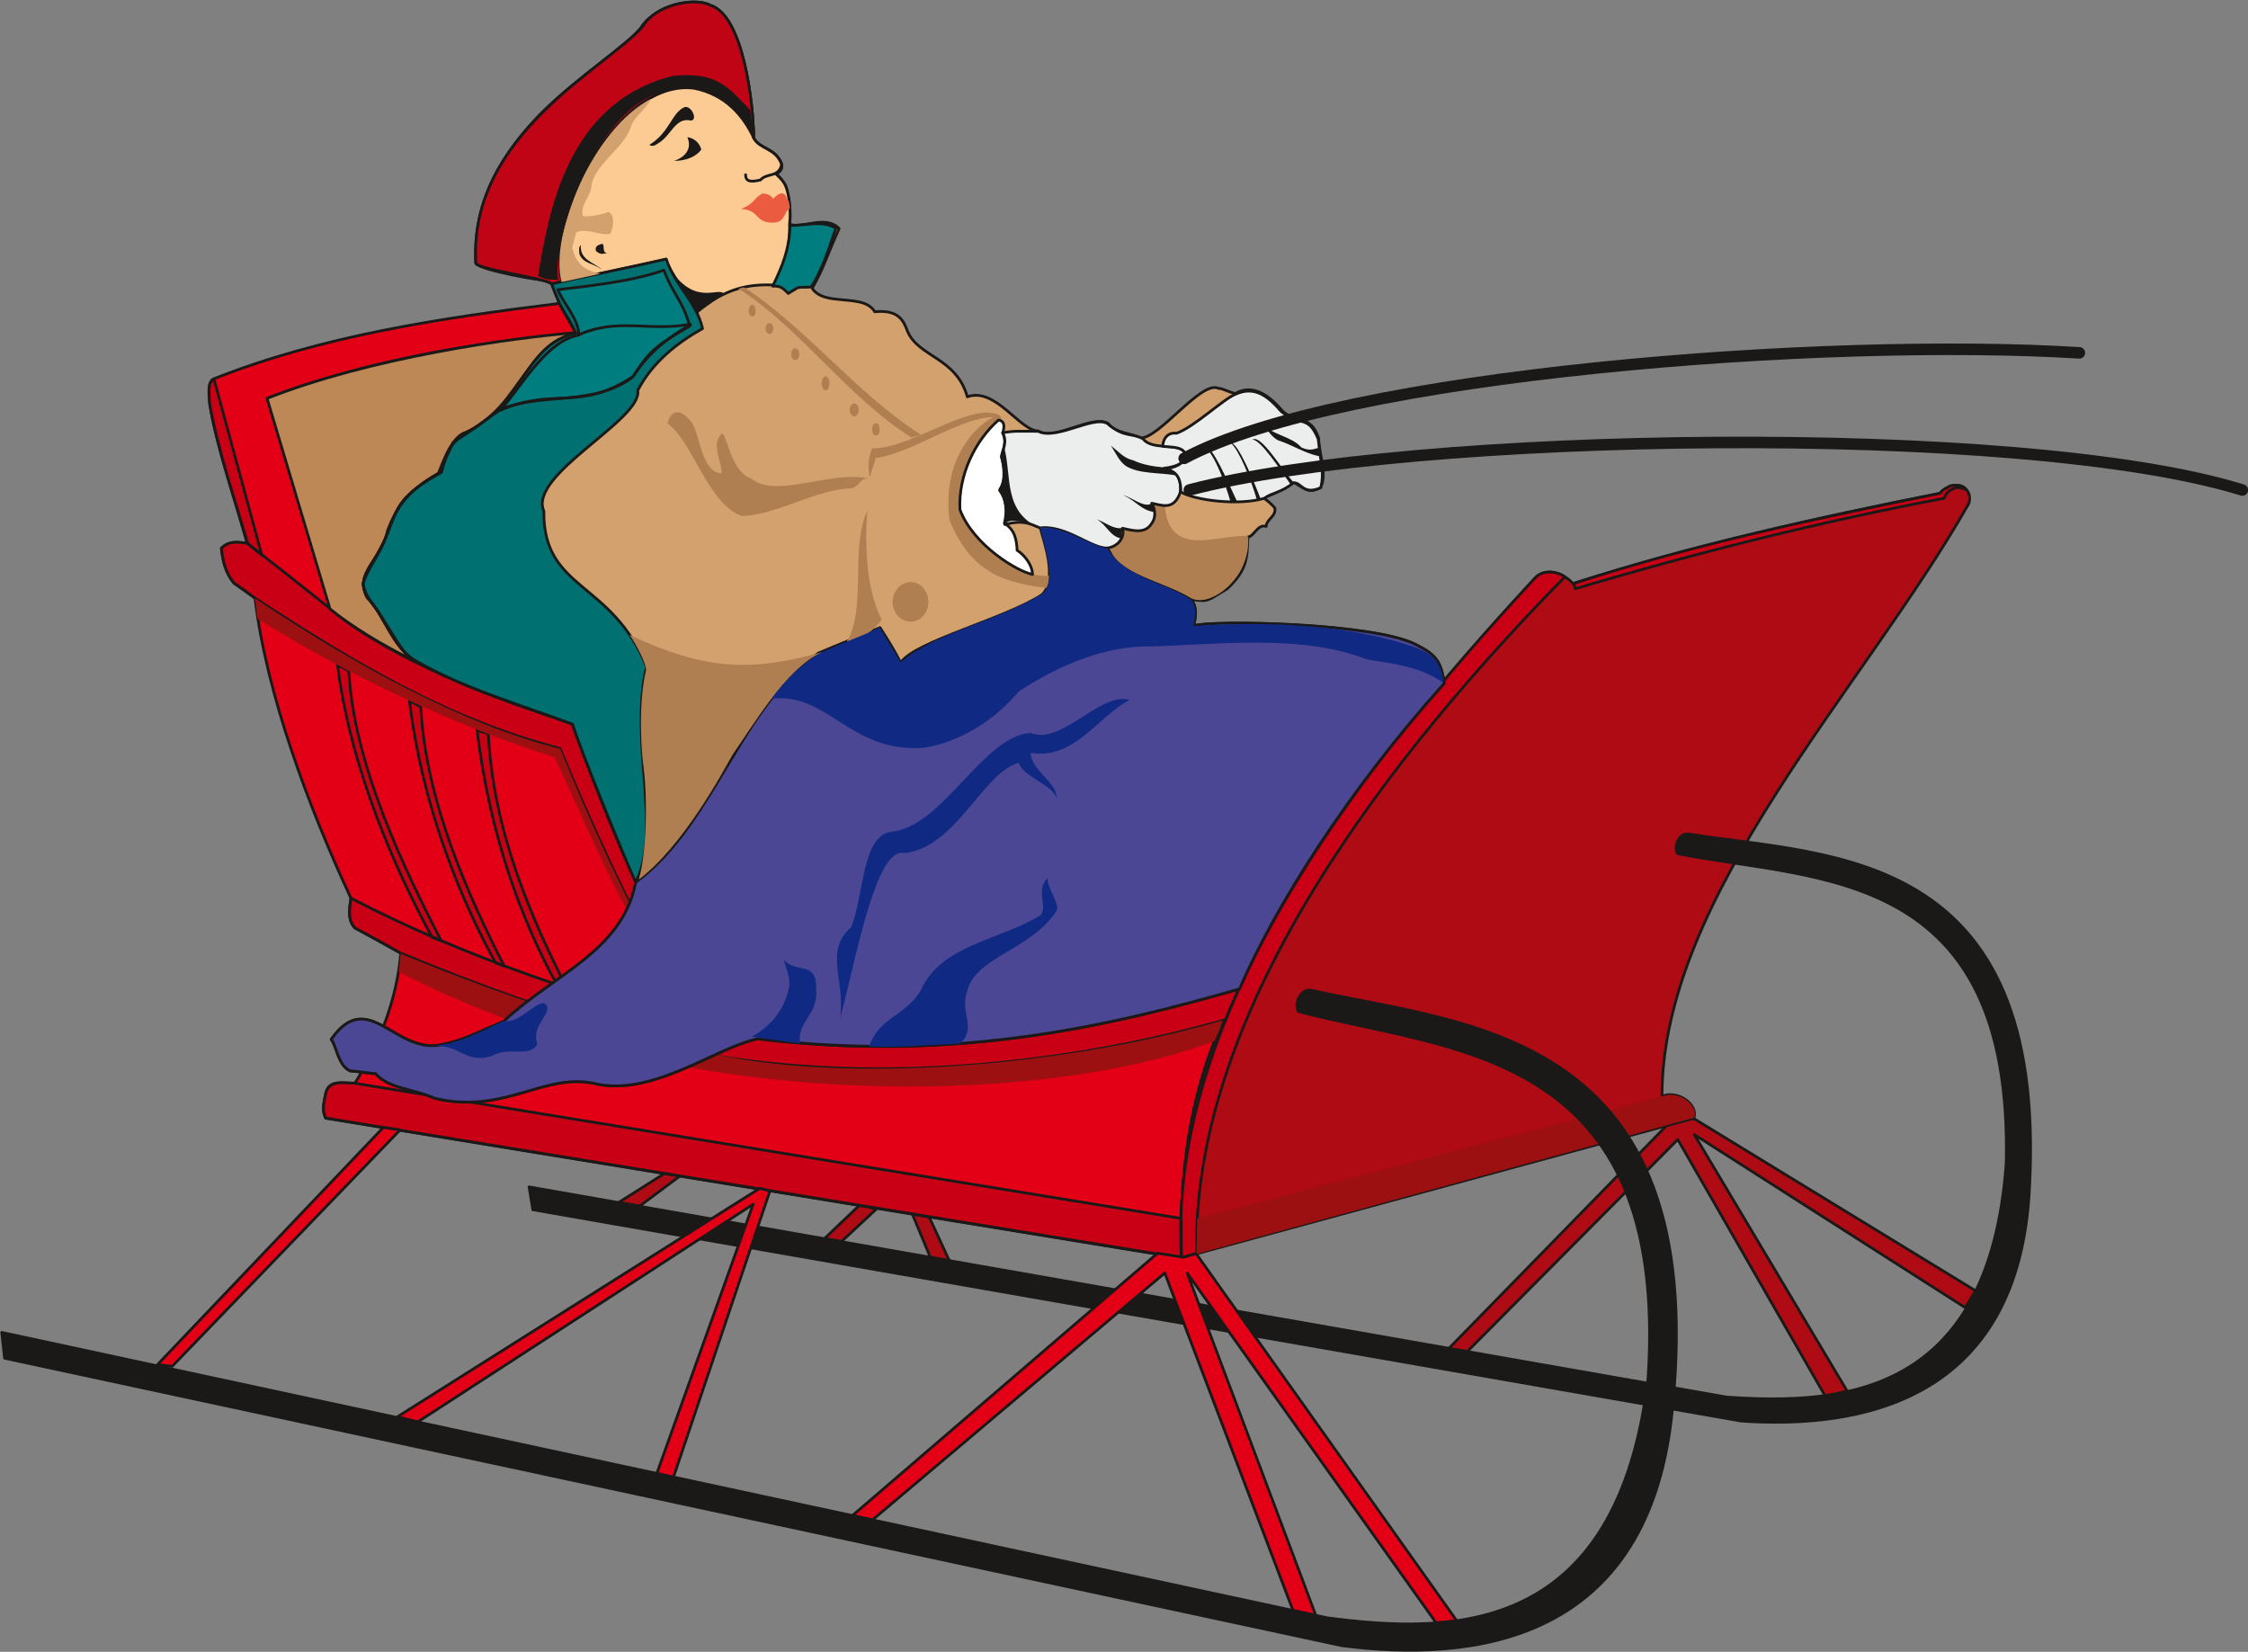
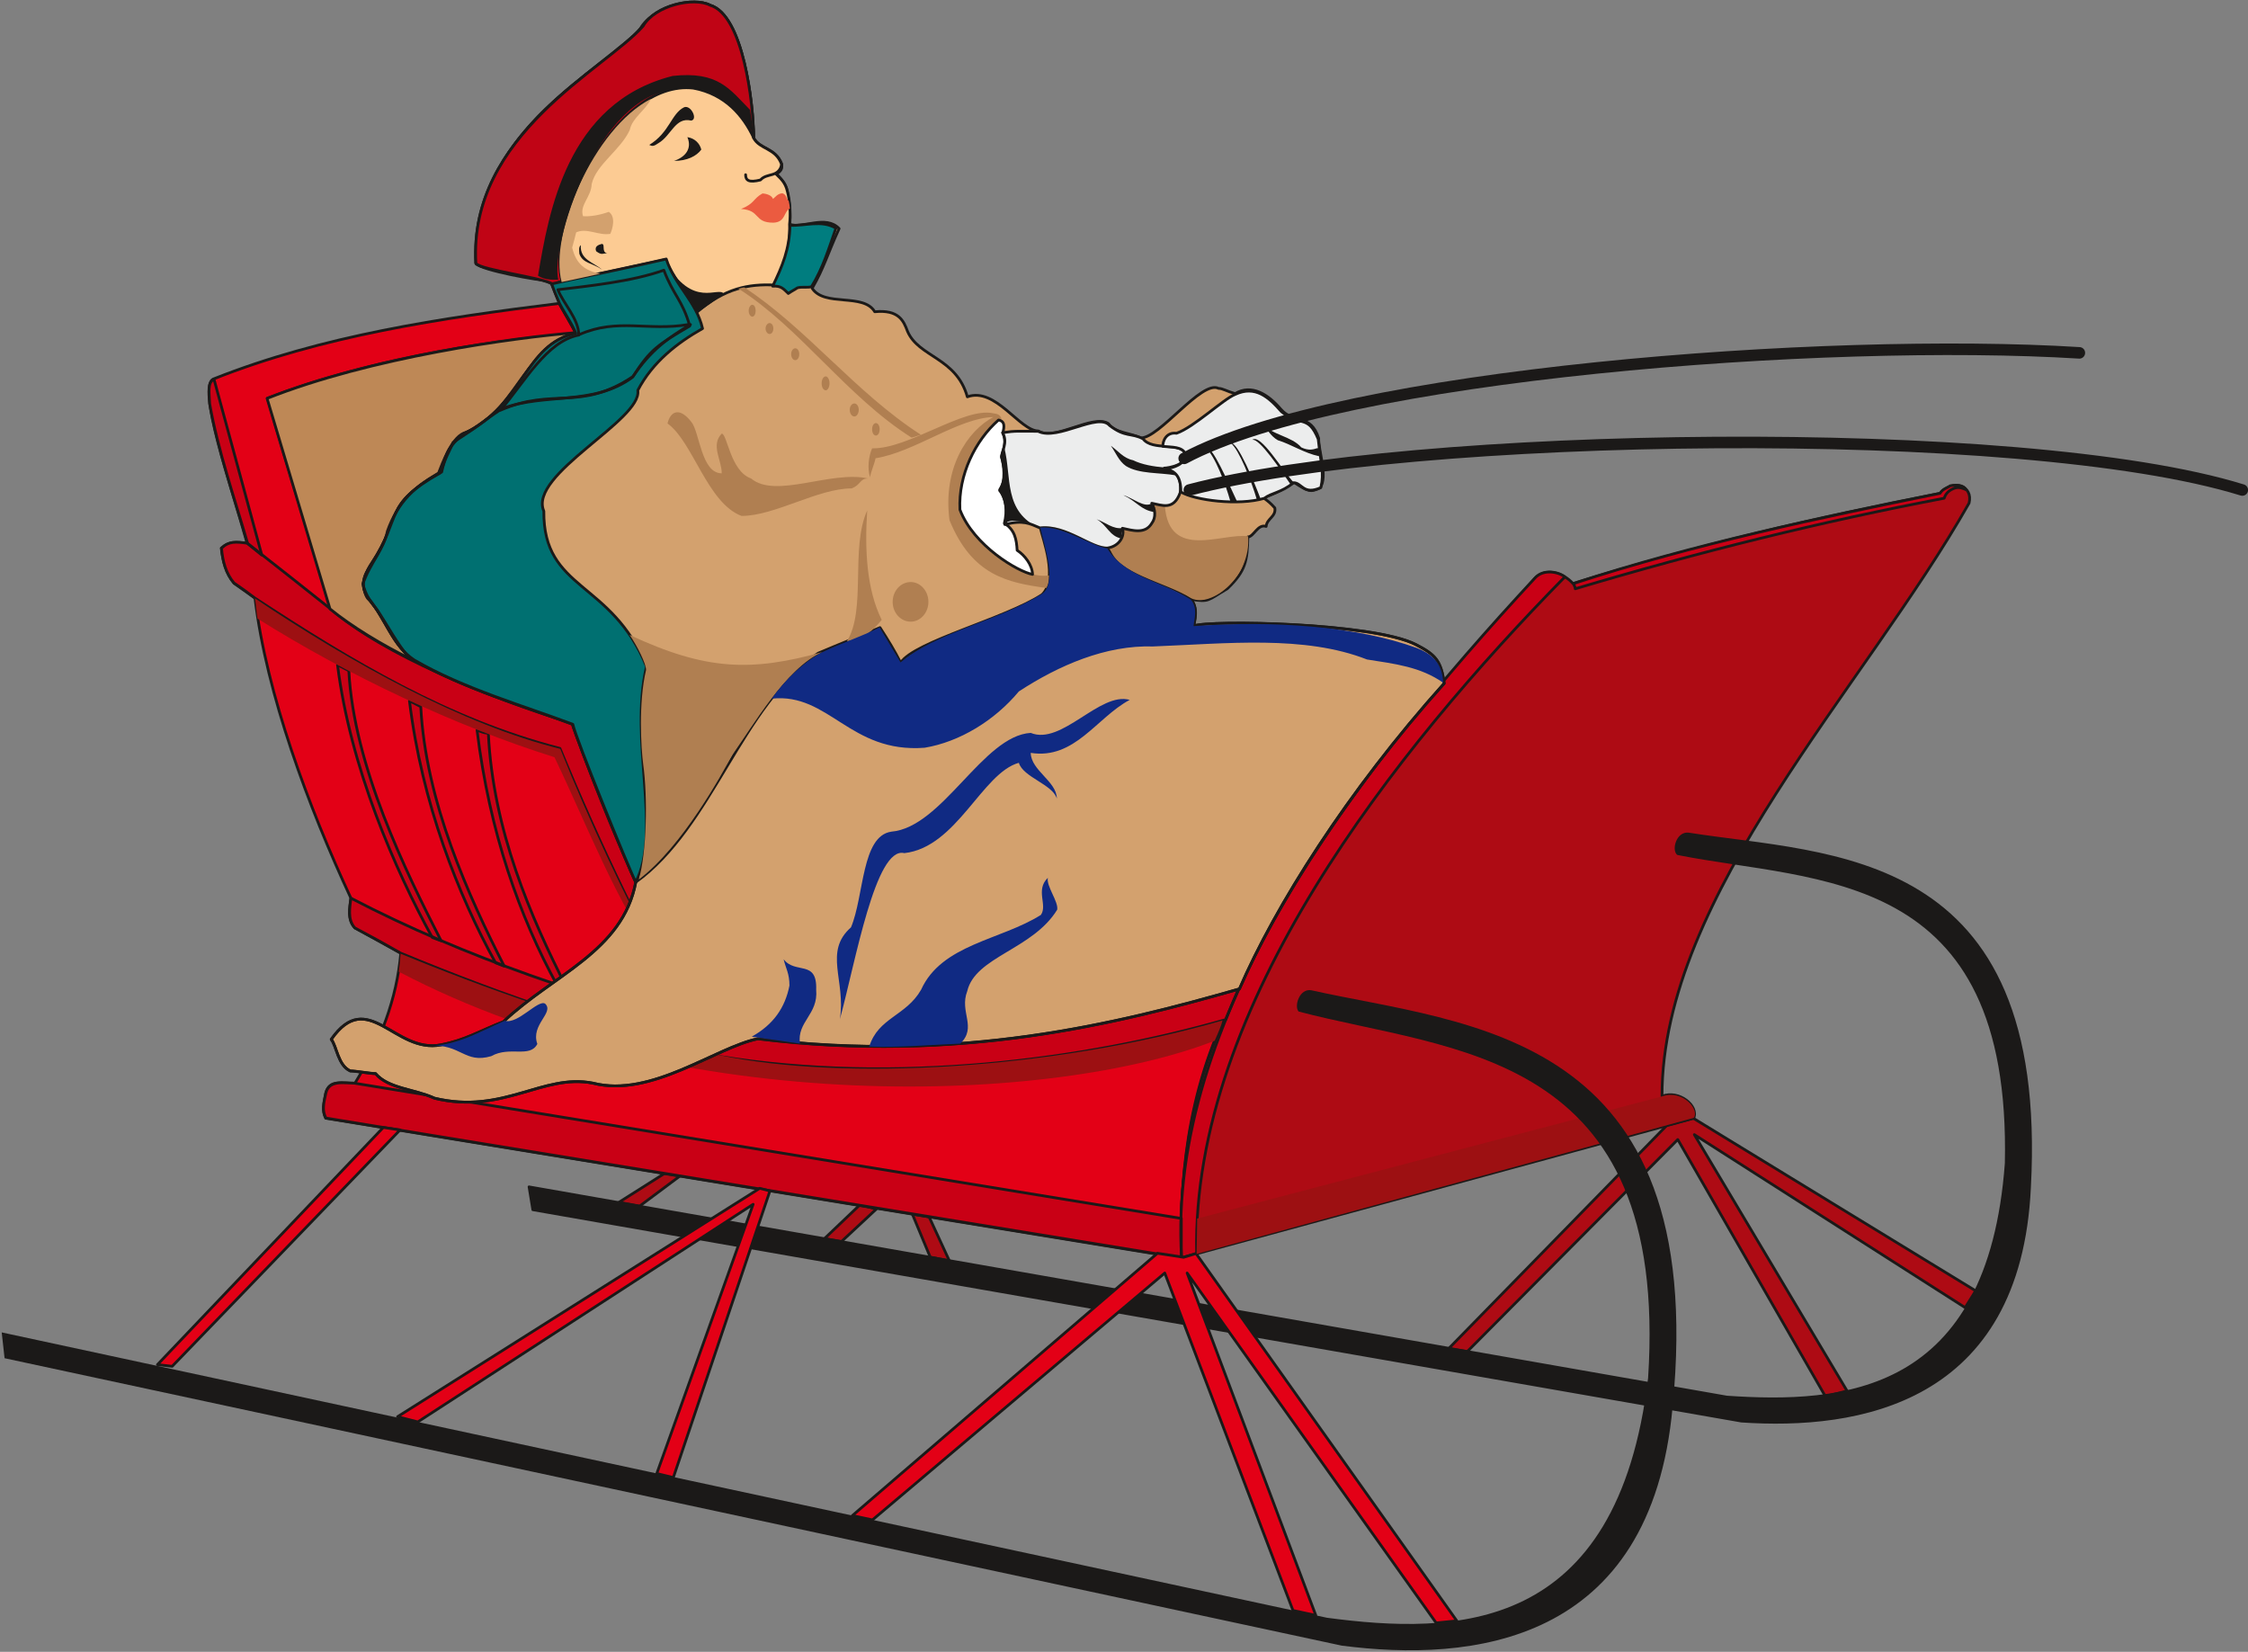
<svg xmlns="http://www.w3.org/2000/svg" xml:space="preserve" width="744.113" height="546.709" fill-rule="evenodd" stroke-linejoin="round" stroke-width="28.222" preserveAspectRatio="xMidYMid" version="1.2" viewBox="0 0 19688 14465">
  <rect x="0" y="0" width="19688" height="14465" fill="#808080" stroke="none" />
  <defs class="ClipPathGroup">
    <clipPath id="a" clipPathUnits="userSpaceOnUse">
      <path d="M0 0h19688v14465H0z" />
    </clipPath>
  </defs>
  <g class="SlideGroup">
    <g class="Slide" clip-path="url(#a)">
      <g class="Page">
        <g class="com.sun.star.drawing.PolyPolygonShape">
          <path fill="none" d="M5408 9780h11908v2462H5408z" class="BoundingBox" />
          <path fill="#AE0B14" d="m5420 10529 403-255 138 20-359 268-182-33Zm0 0Zm2255 59-142-39-313 298 150 25 305-284Zm0 0Zm315 43 147 25 178 386-168-33-157-378Zm0 0Zm4860 1205 1844-1857 1293 2250 190-48-1338-2245 2372 1515 92-147-2474-1512-231 63-1911 1955 163 26Z" />
          <path fill="none" stroke="#1B1918" stroke-linecap="round" stroke-width="24" d="m5420 10529 403-255 138 20-359 268-182-33Zm2255 59-142-39-313 298 150 25 305-284Zm315 43 147 25 178 386-168-33-157-378Zm4860 1205 1844-1857 1293 2250 190-48-1338-2245 2372 1515 92-147-2474-1512-231 63-1911 1955 163 26Z" />
        </g>
        <g class="com.sun.star.drawing.ClosedBezierShape">
          <path fill="none" d="M1818 2645h9048v8385H1818z" class="BoundingBox" />
          <path fill="#E30016" d="M4897 2657c-1044 129-2075 284-3023 660-161 51 158 960 290 1440-99-10-157-18-226 43 13 117 41 224 112 308l183 129c101 843 470 1832 840 2628-10 78-35 190 36 261l401 221c-35 401-178 775-401 1138-109 5-224-38-257 89-17 94-33 152 0 218l7489 1225c-7-844 87-1585 511-2363-1461 437-2812 656-4566 394-584-904-952-1816-1277-2716-752-234-1638-594-2116-1001-183-630-368-1217-551-1844 828-317 1798-490 2702-569-50-89-99-175-147-261Z" />
          <path fill="none" stroke="#1B1918" stroke-linecap="round" stroke-width="24" d="M4897 2657c-1044 129-2075 284-3023 660-161 51 158 960 290 1440-99-10-157-18-226 43 13 117 41 224 112 308l183 129c101 843 470 1832 840 2628-10 78-35 190 36 261l401 221c-35 401-178 775-401 1138-109 5-224-38-257 89-17 94-33 152 0 218l7489 1225c-7-844 87-1585 511-2363-1461 437-2812 656-4566 394-584-904-952-1816-1277-2716-752-234-1638-594-2116-1001-183-630-368-1217-551-1844 828-317 1798-490 2702-569-50-89-99-175-147-261Z" />
        </g>
        <g class="com.sun.star.drawing.ClosedBezierShape">
          <path fill="none" d="M10328 4238h6936v6792h-6936z" class="BoundingBox" />
          <path fill="#AE0B14" d="m10341 11017 4492-1224c48-109-129-252-277-193-2-1764 1769-3572 2689-5194 38-150-135-217-254-86-1108 216-2150 459-3215 790-83-94-241-145-335-43-985 1123-1924 2106-2589 3587-399 748-522 1502-511 2363Z" />
          <path fill="none" stroke="#1B1918" stroke-linecap="round" stroke-width="24" d="m10341 11017 4492-1224c48-109-129-252-277-193-2-1764 1769-3572 2689-5194 38-150-135-217-254-86-1108 216-2150 459-3215 790-83-94-241-145-335-43-985 1123-1924 2106-2589 3587-399 748-522 1502-511 2363Z" />
        </g>
        <g class="com.sun.star.drawing.ClosedBezierShape">
          <path fill="none" d="M1819 3308h15412v7720H1819z" class="BoundingBox" />
          <path fill="#C90015" d="M3108 9486c-101-2-226-30-254 86-23 100-33 153 0 219l7492 1224v-345L3108 9486Zm0 0Zm-35-1621c-8 78-33 188 35 261 135 71 270 145 402 221 911 379 1874 709 2797 905 1524 249 3188 33 4427-323 38-92 77-186 117-277-1460 437-2812 656-4564 394-1124-305-2196-651-3214-1181Zm0 0Zm-907-3108c-99-13-160-20-226 43 10 117 38 221 109 305 64 43 122 86 183 132 848 557 1702 1068 2672 1317 358 869 734 1643 1182 2441 69 23 140 30 201 51-584-905-951-1816-1279-2713-752-234-1638-594-2116-1003-241-192-485-385-726-573Zm0 0Zm-292-1437 419 1541-124-101c-110-381-260-813-333-1225-3-91-22-185 38-215Zm0 0Zm11831 1732c-1487 1512-3270 3760-3225 5925l-132 38c-127-2086 1476-4210 3095-5953 74-84 211-53 262-10Zm0 0Zm76 58c1064-348 2169-579 3210-790 23-40 61-45 89-66 56-10 117-7 137 33-38-15-71-28-116-5-44 20-64 51-74 81-1082 206-2139 468-3231 793 0-20-13-31-15-46Zm0 0ZM4960 8644c-307-602-643-1374-683-2222-49-5-66-18-99-28 109 897 376 1641 701 2233 28 5 56 10 81 17Zm0 0Zm-544-183c-307-602-688-1437-731-2273l-99-51c109 897 429 1705 754 2294l76 30Zm0 0Zm-553-223c-308-602-765-1529-808-2365l-99-51c112 900 505 1796 830 2388l77 28Z" />
          <path fill="none" stroke="#1B1918" stroke-linecap="round" stroke-width="24" d="M3108 9486c-101-2-226-30-254 86-23 100-33 153 0 219l7492 1224v-345L3108 9486Zm-35-1621c-8 78-33 188 35 261 135 71 270 145 402 221 911 379 1874 709 2797 905 1524 249 3188 33 4427-323 38-92 77-186 117-277-1460 437-2812 656-4564 394-1124-305-2196-651-3214-1181Z" />
          <path fill="none" stroke="#1B1918" stroke-linecap="round" stroke-width="24" d="M2166 4757c-99-13-160-20-226 43 10 117 38 221 109 305 64 43 122 86 183 132 848 557 1702 1068 2672 1317 358 869 734 1643 1182 2441 69 23 140 30 201 51-584-905-951-1816-1279-2713-752-234-1638-594-2116-1003-241-192-485-385-726-573Z" />
          <path fill="none" stroke="#1B1918" stroke-linecap="round" stroke-width="24" d="m1874 3320 419 1541-124-101c-110-381-260-813-333-1225-3-91-22-185 38-215Zm11831 1732c-1487 1512-3270 3760-3225 5925l-132 38c-127-2086 1476-4210 3095-5953 74-84 211-53 262-10Zm76 58c1064-348 2169-579 3210-790 23-40 61-45 89-66 56-10 117-7 137 33-38-15-71-28-116-5-44 20-64 51-74 81-1082 206-2139 468-3231 793 0-20-13-31-15-46ZM4960 8644c-307-602-643-1374-683-2222-49-5-66-18-99-28 109 897 376 1641 701 2233 28 5 56 10 81 17Zm-544-183c-307-602-688-1437-731-2273l-99-51c109 897 429 1705 754 2294l76 30Zm-553-223c-308-602-765-1529-808-2365l-99-51c112 900 505 1796 830 2388l77 28Z" />
        </g>
        <g class="com.sun.star.drawing.ClosedBezierShape">
          <path fill="none" d="M2232 5240h8476v4276H2232z" class="BoundingBox" />
          <path fill="#9D1012" d="M2233 5240c853 571 1821 1107 2674 1318 262 653 561 1283 871 1868-370-498-640-1208-922-1795-871-274-1803-713-2601-1214-12-84-10-96-22-177Zm0 0Zm1275 3112c640 262 1750 683 2799 889 1078 226 2904 127 4400-305-10 43-33 97-69 178-1399 546-4664 696-7146-605 5-27 11-78 16-157Z" />
        </g>
        <g class="com.sun.star.drawing.ClosedBezierShape">
          <path fill="none" d="M2327 2901h2729v2891H2327z" class="BoundingBox" />
          <path fill="#BE8856" d="M5043 2913c-477 154-533 721-984 881-107 48-183 259-218 348-488 301-308 369-585 788-73 104-88 234-38 308 150 149 193 365 394 541-269-132-536-295-722-447l-551-1843c912-361 2153-531 2704-576Z" />
          <path fill="none" stroke="#1B1918" stroke-linecap="round" stroke-width="24" d="M5043 2913c-477 154-533 721-984 881-107 48-183 259-218 348-488 301-308 369-585 788-73 104-88 234-38 308 150 149 193 365 394 541-269-132-536-295-722-447l-551-1843c912-361 2153-531 2704-576Z" />
        </g>
        <g class="com.sun.star.drawing.ClosedBezierShape">
          <path fill="none" d="M4621 7290h13176v5178H4621z" class="BoundingBox" />
          <path fill="#1B1918" d="m4633 10393 33 201 10585 1851c1016 69 2436-155 2524-2047 160-2978-1752-2899-2987-3095-94-11-134 132-94 173 1220 244 2934 109 2876 2711-150 2035-1430 2116-2446 2047L4633 10393Z" />
          <path fill="none" stroke="#1B1918" stroke-linecap="round" stroke-width="23" d="m4633 10393 33 201 10585 1851c1016 69 2436-155 2524-2047 160-2978-1752-2899-2987-3095-94-11-134 132-94 173 1220 244 2934 109 2876 2711-150 2035-1430 2116-2446 2047L4633 10393Z" />
        </g>
        <g class="com.sun.star.drawing.PolyPolygonShape">
          <path fill="none" d="M1367 9861h11405v4364H1367z" class="BoundingBox" />
          <path fill="#E30016" d="m5897 12939 846-2510-89-23-3172 2000 177 46 2937-1906-844 2358 145 35Zm0 0ZM3357 9873l-1978 2077 129 15 1996-2070-147-22Zm0 0Zm4284 3437 2560-2162 1123 2955 200 43-1127-2998 2181 3064 181-18-2284-3217-109 33-229-35-2672 2297 176 38Z" />
          <path fill="none" stroke="#1B1918" stroke-linecap="round" stroke-width="24" d="m5897 12939 846-2510-89-23-3172 2000 177 46 2937-1906-844 2358 145 35ZM3357 9873l-1978 2077 129 15 1996-2070-147-22Zm4284 3437 2560-2162 1123 2955 200 43-1127-2998 2181 3064 181-18-2284-3217-109 33-229-35-2672 2297 176 38Z" />
        </g>
        <g class="com.sun.star.drawing.ClosedBezierShape">
          <path fill="none" d="M10480 9588h4366v1395h-4366z" class="BoundingBox" />
          <path fill="#9D1012" d="m14557 9601-4072 1070-5 310 4354-1192c53-69-96-251-277-188Z" />
        </g>
        <g class="com.sun.star.drawing.ClosedBezierShape">
          <path fill="none" d="M3 8658h14692v5807H3z" class="BoundingBox" />
          <path fill="#1B1918" d="m15 11668 25 226 11711 2517c1123 145 2710 0 2898-2095 323-3293-1803-3339-3164-3644-105-19-153 140-112 186 1341 355 3249 325 3061 3209-267 2248-1692 2248-2812 2100L15 11668Z" />
-           <path fill="none" stroke="#1B1918" stroke-linecap="round" stroke-width="24" d="m15 11668 25 226 11711 2517c1123 145 2710 0 2898-2095 323-3293-1803-3339-3164-3644-105-19-153 140-112 186 1341 355 3249 325 3061 3209-267 2248-1692 2248-2812 2100L15 11668Z" />
        </g>
        <g class="com.sun.star.drawing.ClosedBezierShape">
          <path fill="none" d="M2889 8h9772v9657H2889z" class="BoundingBox" />
          <path fill="#D3A16E" d="M3627 5779c-191-127-239-342-404-546-94-129 0-243 36-302 264-410 94-506 594-788 56-112 28-198 206-343 543-264 528-780 983-882-43-101-89-157-143-261l-68-170c-51-59-615-122-663-181-15-1216 1156-1696 1441-2057 104-183 468-278 610-203 289 86 378 863 381 1160 53 102 193 87 246 229 0 10 5 59-48 86 30 33 84 82 96 150 11 56 21 115 23 165 3 51 5 97-2 127 109 44 317-86 434 39-104 228-132 342-236 523 109 165 449 38 548 205 209-20 252 77 287 171 97 228 427 228 524 574 246-89 459 299 622 299 140 94 483-155 615-63 48 79 200 81 279 124 163 8 535-510 684-434 36 0 71 25 145 46 145-87 290 7 401 137 115 132 260 33 331 254-3 112 83 333 12 434-83 41-104 33-228-48-325 211-308 64-168 224 13 76-71 94-76 162-74-25-109 92-160 92-5 209-18 298-180 453-176 104-158 119-315 94 63 86 22 203 22 233 127-53 1568-30 1944 163 167 86 221 137 248 340-850 948-1478 1948-1793 2675-1065 305-2452 653-4217 437-374 76-935 520-1446 388-440-86-783 277-1387 132-176-81-404-83-516-215-46 0-173-23-221-23-109-49-119-219-167-277 322-460 556 127 960 48 218-43 330-117 548-203 435-412 1045-615 1159-1222-68-134-531-1270-552-1382-416-157-960-312-1389-564Z" />
          <path fill="none" stroke="#1B1918" stroke-linecap="round" stroke-width="24" d="M3627 5779c-191-127-239-342-404-546-94-129 0-243 36-302 264-410 94-506 594-788 56-112 28-198 206-343 543-264 528-780 983-882-43-101-89-157-143-261l-68-170c-51-59-615-122-663-181-15-1216 1156-1696 1441-2057 104-183 468-278 610-203 289 86 378 863 381 1160 53 102 193 87 246 229 0 10 5 59-48 86 30 33 84 82 96 150 11 56 21 115 23 165 3 51 5 97-2 127 109 44 317-86 434 39-104 228-132 342-236 523 109 165 449 38 548 205 209-20 252 77 287 171 97 228 427 228 524 574 246-89 459 299 622 299 140 94 483-155 615-63 48 79 200 81 279 124 163 8 535-510 684-434 36 0 71 25 145 46 145-87 290 7 401 137 115 132 260 33 331 254-3 112 83 333 12 434-83 41-104 33-228-48-325 211-308 64-168 224 13 76-71 94-76 162-74-25-109 92-160 92-5 209-18 298-180 453-176 104-158 119-315 94 63 86 22 203 22 233 127-53 1568-30 1944 163 167 86 221 137 248 340-850 948-1478 1948-1793 2675-1065 305-2452 653-4217 437-374 76-935 520-1446 388-440-86-783 277-1387 132-176-81-404-83-516-215-46 0-173-23-221-23-109-49-119-219-167-277 322-460 556 127 960 48 218-43 330-117 548-203 435-412 1045-615 1159-1222-68-134-531-1270-552-1382-416-157-960-312-1389-564Z" />
        </g>
        <g class="com.sun.star.drawing.ClosedBezierShape">
          <path fill="none" d="M4153 5h2780v2743H4153z" class="BoundingBox" />
          <path fill="#FCCB93" d="M6102 2735c-58-119-223-333-274-462l-905 195-117-10c-84 0-589-91-638-150-67-1126 1128-1701 1464-2079 104-183 445-258 587-183 290 86 379 864 381 1162 53 101 191 86 244 228 8 38 2 59-46 89 38 38 79 71 97 147 25 92 30 201 20 293 10 216-53 354-135 531-221-10-431 26-678 239Z" />
          <path fill="none" stroke="#1B1918" stroke-linecap="round" stroke-width="24" d="M6102 2735c-58-119-223-333-274-462l-905 195-117-10c-84 0-589-91-638-150-67-1126 1128-1701 1464-2079 104-183 445-258 587-183 290 86 379 864 381 1162 53 101 191 86 244 228 8 38 2 59-46 89 38 38 79 71 97 147 25 92 30 201 20 293 10 216-53 354-135 531-221-10-431 26-678 239Z" />
        </g>
        <g class="com.sun.star.drawing.ClosedBezierShape">
          <path fill="none" d="M4153 5h2461v2496H4153z" class="BoundingBox" />
          <path fill="#C00415" d="M4924 2467c-38-2-43 23-82 21-105-61-625-122-674-181-67-1126 1129-1700 1464-2078 104-183 446-258 588-183 290 86 379 863 381 1161-91-193-246-381-526-435-692-81-1299 1208-1151 1695Z" />
          <path fill="none" stroke="#1B1918" stroke-linecap="round" stroke-width="24" d="M4924 2467c-38-2-43 23-82 21-105-61-625-122-674-181-67-1126 1129-1700 1464-2078 104-183 446-258 588-183 290 86 379 863 381 1161-91-193-246-381-526-435-692-81-1299 1208-1151 1695Z" />
        </g>
        <g class="com.sun.star.drawing.ClosedBezierShape">
          <path fill="none" d="M2889 4605h9772v5060H2889z" class="BoundingBox" />
-           <path fill="#4C4794" d="M10418 5240c89 76 38 211 38 241 127-53 1568-30 1944 163 167 86 221 137 248 340-850 947-1478 1949-1793 2676-1065 304-2452 652-4217 436-374 77-935 521-1446 389-440-86-783 277-1387 132-176-81-404-84-516-216-46 0-173-23-221-23-109-48-119-218-167-276 322-460 556 127 960 48 218-43 330-117 548-203 435-412 1045-615 1159-1222 676-488 920-1545 1598-2005 178-76 391-160 541-224 74 115 127 201 181 308 119-186 919-386 1239-597 142-140 5-488-15-582 142-52 424 160 587 173 154 277 482 272 719 442Z" />
          <path fill="none" stroke="#1B1918" stroke-linecap="round" stroke-width="24" d="M10418 5240c89 76 38 211 38 241 127-53 1568-30 1944 163 167 86 221 137 248 340-850 947-1478 1949-1793 2676-1065 304-2452 652-4217 436-374 77-935 521-1446 389-440-86-783 277-1387 132-176-81-404-84-516-216-46 0-173-23-221-23-109-48-119-218-167-276 322-460 556 127 960 48 218-43 330-117 548-203 435-412 1045-615 1159-1222 676-488 920-1545 1598-2005 178-76 391-160 541-224 74 115 127 201 181 308 119-186 919-386 1239-597 142-140 5-488-15-582 142-52 424 160 587 173 154 277 482 272 719 442Z" />
        </g>
        <g class="com.sun.star.drawing.ClosedBezierShape">
          <path fill="none" d="M3171 2256h2996v5482H3171z" class="BoundingBox" />
          <path fill="#007071" d="M3627 5779c-191-127-239-343-404-546-93-130 0-244 36-303 264-409 94-505 594-787 56-112 28-198 206-343 543-265 528-781 984-882-43-102-89-158-143-262-25-56-48-112-68-170 228-51 869-185 1003-218 76 236 262 368 318 609-221 125-437 292-567 541 41 260-963 738-823 1058-7 698 592 604 899 1361-154 659 138 1434-94 1888-68-134-530-1270-551-1382-417-158-961-313-1390-564Z" />
          <path fill="none" stroke="#1B1918" stroke-linecap="round" stroke-width="24" d="M3627 5779c-191-127-239-343-404-546-93-130 0-244 36-303 264-409 94-505 594-787 56-112 28-198 206-343 543-265 528-781 984-882-43-102-89-158-143-262-25-56-48-112-68-170 228-51 869-185 1003-218 76 236 262 368 318 609-221 125-437 292-567 541 41 260-963 738-823 1058-7 698 592 604 899 1361-154 659 138 1434-94 1888-68-134-530-1270-551-1382-417-158-961-313-1390-564Z" />
        </g>
        <g class="com.sun.star.drawing.ClosedBezierShape">
          <path fill="none" d="M4372 1947h2962v1659H4372z" class="BoundingBox" />
-           <path fill="#007D7F" d="M4384 3592c464-203 695 15 1160-295 153-239 216-277 497-442-64-227-143-268-227-489-277 100-674 140-928 171 44 116 183 255 183 397-282 56-470 404-685 658Zm0 0Zm2535-1619c132 7 275-50 402 25-59 168-112 348-214 513-40 10-86-2-124 10-31 21-38 21-79 49-43-41-63-69-137-64 84-173 147-322 152-533Z" />
+           <path fill="#007D7F" d="M4384 3592Zm0 0Zm2535-1619c132 7 275-50 402 25-59 168-112 348-214 513-40 10-86-2-124 10-31 21-38 21-79 49-43-41-63-69-137-64 84-173 147-322 152-533Z" />
          <path fill="none" stroke="#1B1918" stroke-linecap="round" stroke-width="24" d="M4384 3592c464-203 695 15 1160-295 153-239 216-277 497-442-64-227-143-268-227-489-277 100-674 140-928 171 44 116 183 255 183 397-282 56-470 404-685 658Zm2535-1619c132 7 275-50 402 25-59 168-112 348-214 513-40 10-86-2-124 10-31 21-38 21-79 49-43-41-63-69-137-64 84-173 147-322 152-533Z" />
        </g>
        <g fill="none" class="com.sun.star.drawing.OpenBezierShape">
          <path d="M3166 2830h2894v2947H3166z" class="BoundingBox" />
          <path stroke="#1B1918" stroke-linecap="round" stroke-width="24" d="M5073 2930c337-148 603-28 954-88m20 0c-183 109-345 218-508 462-339 251-763 134-1141 274-87 56-170 119-254 180-59 39-117 77-176 117-33 84-74 135-100 259-228 110-386 266-475 517-33 165-149 274-215 462 25 102 71 163 124 226 94 140 175 298 284 425" />
        </g>
        <g class="com.sun.star.drawing.ClosedBezierShape">
          <path fill="none" d="M5071 937h1271v1809H5071z" class="BoundingBox" />
          <path fill="#1B1918" d="m5832 2294 267 450c81-59 162-112 241-171-46-71-274 138-508-279Zm0 0Zm310-984c-41 56-122 99-239 99 99-33 160-107 117-208 66 10 109 56 122 109Zm0 0Zm-921 890c51 38 56 18 97 18-54-10-13-82-48-82-28 8-66 21-49 64Zm0 0Zm-134-53c-10 127 111 150 185 213-86-58-168-53-198-137-2-31-7-61 13-76Zm0 0Zm679-893c114-66 147-231 287-198 61-8 0-139-61-117-114 56-127 221-306 330 27 13 39 13 80-15Z" />
        </g>
        <g class="com.sun.star.drawing.ClosedBezierShape">
          <path fill="none" d="M4899 866h804v1605h-804z" class="BoundingBox" />
          <path fill="#D3A16E" d="M4919 2470c112-23 225-48 337-73-130-26-210-82-245-229 13-43 23-86 35-133 95-43 194 30 299 13 20-44 50-150-13-193-81 30-170 43-226 38-32-99 73-168 76-282 41-173 254-297 334-474 20-104 139-172 185-271-501 256-895 1187-782 1604Z" />
        </g>
        <g class="com.sun.star.drawing.ClosedBezierShape">
          <path fill="none" d="M5514 2517h5420v5186H5514z" class="BoundingBox" />
          <path fill="#B07F51" d="M9187 5039c-294 43-716-366-779-574-6-414 167-607 363-800-13-33-33-41-74-46-254-56-744 315-1059 307-31 71-43 175-18 254 8-56 38-112 48-167 341-54 727-353 1032-361-229 122-445 449-384 904 198 483 506 546 848 593 16-25 23-59 23-110Zm0 0Zm-1983 671c-624 173-1020 163-1690-150 66 94 147 257 144 308-68 287-43 688-25 823 41 294 30 774-38 1011 383-290 729-925 820-1095 168-229 469-762 789-897Zm0 0ZM5846 3708c224 162 348 696 648 810 292 0 669-241 964-241 83-31 71-87 144-87-325-73-808 181-1024 0-181-63-209-391-257-393-99 101 0 231 0 348-180 0-193-361-266-450-102-132-183-96-209 13Zm0 0Zm673-1191c547 358 974 922 1546 1290-36 10-49 18-82 25-569-360-975-962-1517-1305 23-3 30-8 53-10Zm0 0Zm1203 2911c-132-266-150-613-127-958-150 333-5 869-178 1146 163-28 229-96 305-188Zm0 0Zm2000-625c71-21 106-84 114-171 206 49 307-33 267-218 33 8 66 13 99 18 38 477 500 233 729 264 28 358-323 628-496 544-238-148-650-214-713-437Zm0 0ZM7483 3533c20 0 38 25 38 55 0 33-18 59-38 59-23 0-41-26-41-59 0-30 18-55 41-55Zm0 0Zm188 172c18 0 33 23 33 54 0 33-15 55-33 55s-33-22-33-55c0-31 15-54 33-54Zm0 0Zm-706-655c20 0 35 23 35 51 0 30-15 53-35 53s-36-23-36-53c0-28 16-51 36-51Zm0 0Zm267 246c17 0 33 28 33 61s-16 61-33 61c-21 0-36-28-36-61s15-61 36-61Zm0 0Zm-644-627c18 0 30 23 30 53 0 28-12 51-30 51-15 0-31-23-31-51 0-30 16-53 31-53Zm0 0Zm152 160c18 0 33 20 33 48s-15 48-33 48c-17 0-35-20-35-48s18-48 35-48Zm0 0Zm1236 2268c84 0 155 77 155 174 0 96-71 173-155 173-87 0-158-77-158-173 0-97 71-174 158-174Z" />
        </g>
        <g class="com.sun.star.drawing.ClosedBezierShape">
          <path fill="none" d="M4712 658h1889v1794H4712z" class="BoundingBox" />
          <path fill="#1B1918" d="M4889 2450c-68-297 336-1625 1033-1668 320-46 558 180 678 395-8-64-23-154-31-215-178-180-277-341-678-297-928 234-1086 1200-1179 1750 58 35 109 35 177 35Z" />
        </g>
        <g class="com.sun.star.drawing.ClosedBezierShape">
          <path fill="none" d="M8394 3666h663v1377h-663z" class="BoundingBox" />
          <path fill="#FFF" d="M8745 3678c-204 180-353 480-338 785 119 315 509 544 636 567-3-84-69-168-135-211-5-94-20-180-112-236 28-109 15-219-40-296 61-99 40-193 15-287 20-74 46-132 12-208 11-51 23-102-38-114Z" />
          <path fill="none" stroke="#1B1918" stroke-linecap="round" stroke-width="24" d="M8745 3678c-204 180-353 480-338 785 119 315 509 544 636 567-3-84-69-168-135-211-5-94-20-180-112-236 28-109 15-219-40-296 61-99 40-193 15-287 20-74 46-132 12-208 11-51 23-102-38-114Z" />
        </g>
        <g class="com.sun.star.drawing.ClosedBezierShape">
          <path fill="none" d="M8742 3682h1655v1131H8742z" class="BoundingBox" />
          <path fill="#ECEDED" d="M8800 4593c165-41 216-8 308 30 229-28 450 183 592 176 105-16 153-107 130-173 91 20 199 53 257-43 39-51 31-125 0-176 89 16 191 67 249-93 18-141-50-202-139-215 35 0 213-30 183-129-41-102-287-18-369-127-102-54-156-11-293-117-101-119-454 137-626 51-172 0-195-6-312 12 53 89-15 173-8 216 18 59 41 211-17 291 60 71 76 218 45 297Z" />
          <path fill="none" stroke="#1B1918" stroke-linecap="round" stroke-width="24" d="M8800 4593c165-41 216-8 308 30 229-28 450 183 592 176 105-16 153-107 130-173 91 20 199 53 257-43 39-51 31-125 0-176 89 16 191 67 249-93 18-141-50-202-139-215 35 0 213-30 183-129-41-102-287-18-369-127-102-54-156-11-293-117-101-119-454 137-626 51-172 0-195-6-312 12 53 89-15 173-8 216 18 59 41 211-17 291 60 71 76 218 45 297Z" />
        </g>
        <g class="com.sun.star.drawing.ClosedBezierShape">
          <path fill="none" d="M10173 3412h1421v997h-1421z" class="BoundingBox" />
          <path fill="#ECEDED" d="M10304 3794c153-53 407-297 513-340 177-83 296 25 405 150 165 140 231 18 323 241 23 220 53 291 23 425-155 69-165-43-239-43-109 89-188 86-257 137-224 66-608 18-730-56 0-139-48-180-134-203 66-7 175-38 175-127-25-69-122-61-198-69-4-44 28-127 119-115Z" />
          <path fill="none" stroke="#1B1918" stroke-linecap="round" stroke-width="24" d="M10304 3794c153-53 407-297 513-340 177-83 296 25 405 150 165 140 231 18 323 241 23 220 53 291 23 425-155 69-165-43-239-43-109 89-188 86-257 137-224 66-608 18-730-56 0-139-48-180-134-203 66-7 175-38 175-127-25-69-122-61-198-69-4-44 28-127 119-115Z" />
        </g>
        <g class="com.sun.star.drawing.ClosedBezierShape">
          <path fill="none" d="M3764 4619h8877v4647H3764z" class="BoundingBox" />
          <path fill="#102A83" d="M6759 6118c109-155 272-317 442-406 165-79 338-135 503-218 61 104 122 205 183 307 315-267 846-358 1239-600 138-96 18-424-15-581 201-17 429 157 587 183 157 254 483 289 730 447 66 73 30 175 25 233 706-50 1425 0 1954 191 160 63 223 152 233 305-200-140-421-165-668-204-548-215-1227-139-1873-114-414-13-825 165-1176 394-211 254-518 442-825 493-656 50-836-483-1339-430Zm0 0Zm854 3047c261 10 530-15 797-26 150-144-10-276 61-459 71-303 574-364 788-714 12-71-97-206-82-279-112 109 0 238-61 325-350 221-868 256-1049 655-132 231-376 244-454 498Zm0 0Zm-1029-87c190-106 292-254 330-447 0-109-33-152-51-231 102 135 295 0 285 267 20 218-170 279-142 472-143-22-282-40-422-61Zm0 0Zm-2820 79c276-15 304 160 538 92 163-92 338 20 404-107-61-170 152-274 68-353-63-38-238 183-353 150-218 94-419 218-657 218Zm0 0Zm3689-1036c116-277 91-800 353-838 449-38 802-840 1221-865 272 112 605-363 867-289-290 154-481 525-867 464 3 155 226 247 229 400-38-125-295-186-333-313-322 89-543 740-1003 791-252-64-427 952-564 1453 53-338-145-590 97-803Z" />
        </g>
        <g class="com.sun.star.drawing.ClosedBezierShape">
          <path fill="none" d="M6490 1692h429v259h-429z" class="BoundingBox" />
          <path fill="#EB5B40" d="M6770 1742c25-20 38-45 82-50 43 17 26 38 56 69 5 28 8 36 10 66-56 23-35 120-146 123-172 0-109-110-282-120 122-49 104-90 188-136 44 3 82 20 92 48Z" />
        </g>
        <g fill="none" class="com.sun.star.drawing.OpenBezierShape">
          <path d="M6518 1431h341v169h-341z" class="BoundingBox" />
          <path stroke="#1B1918" stroke-linecap="round" stroke-width="24" d="M6530 1530c0 51 30 71 130 46 58-65 156-18 186-133" />
        </g>
        <g class="com.sun.star.drawing.ClosedBezierShape">
          <path fill="none" d="M8758 3904h1544v813H8758z" class="BoundingBox" />
          <path fill="#1B1918" d="M8796 3921c66 257-11 560 312 705-86-43-274-104-305-33 23-94 10-219-45-301 43-81 45-183 12-295 10-30 15-48 26-76Zm0 0Zm1039 702c-86 16-154-50-231-76 92 51 112 147 214 168 2-31 10-64 17-92Zm0 0Zm253-216c-64 46-168-48-250-71 120 56 153 130 270 148-2-33-12-44-20-77Zm0 0Zm114-313c-99-8-200-25-279-64-85-17-131-83-194-126 43 60 68 132 132 177 115 71 293 56 440 82-25-36-68-46-99-69Z" />
        </g>
        <g class="com.sun.star.drawing.ClosedBezierShape">
          <path fill="none" d="M10561 3708h994v689h-994z" class="BoundingBox" />
          <path fill="#1B1918" d="M10832 4387c-71-150-221-502-271-464 81 72 172 314 215 469 18 7 33 2 56-5Zm0 0Zm209-16c-56-149-201-503-262-491 71 54 180 329 229 497 10 5 20-3 33-6Zm0 0Zm293-142c-102-106-293-438-367-377 63-18 255 273 336 390-7 0 31-18 31-13Zm0 0Zm-143-374c115 35 234 114 361 140 5-28-2-51-10-72-36 11-76 28-145-5-86-99-254-106-344-210 47 50 72 109 138 147Z" />
        </g>
        <g fill="none" class="com.sun.star.drawing.OpenBezierShape">
          <path d="M10320 3008h9370v1335h-9370z" class="BoundingBox" />
          <path stroke="#1B1918" stroke-linecap="round" stroke-width="101" d="M10416 4291c1936-509 7287-600 9222 0m-9267-277c1384-741 5627-1062 7840-924" />
        </g>
      </g>
    </g>
  </g>
</svg>